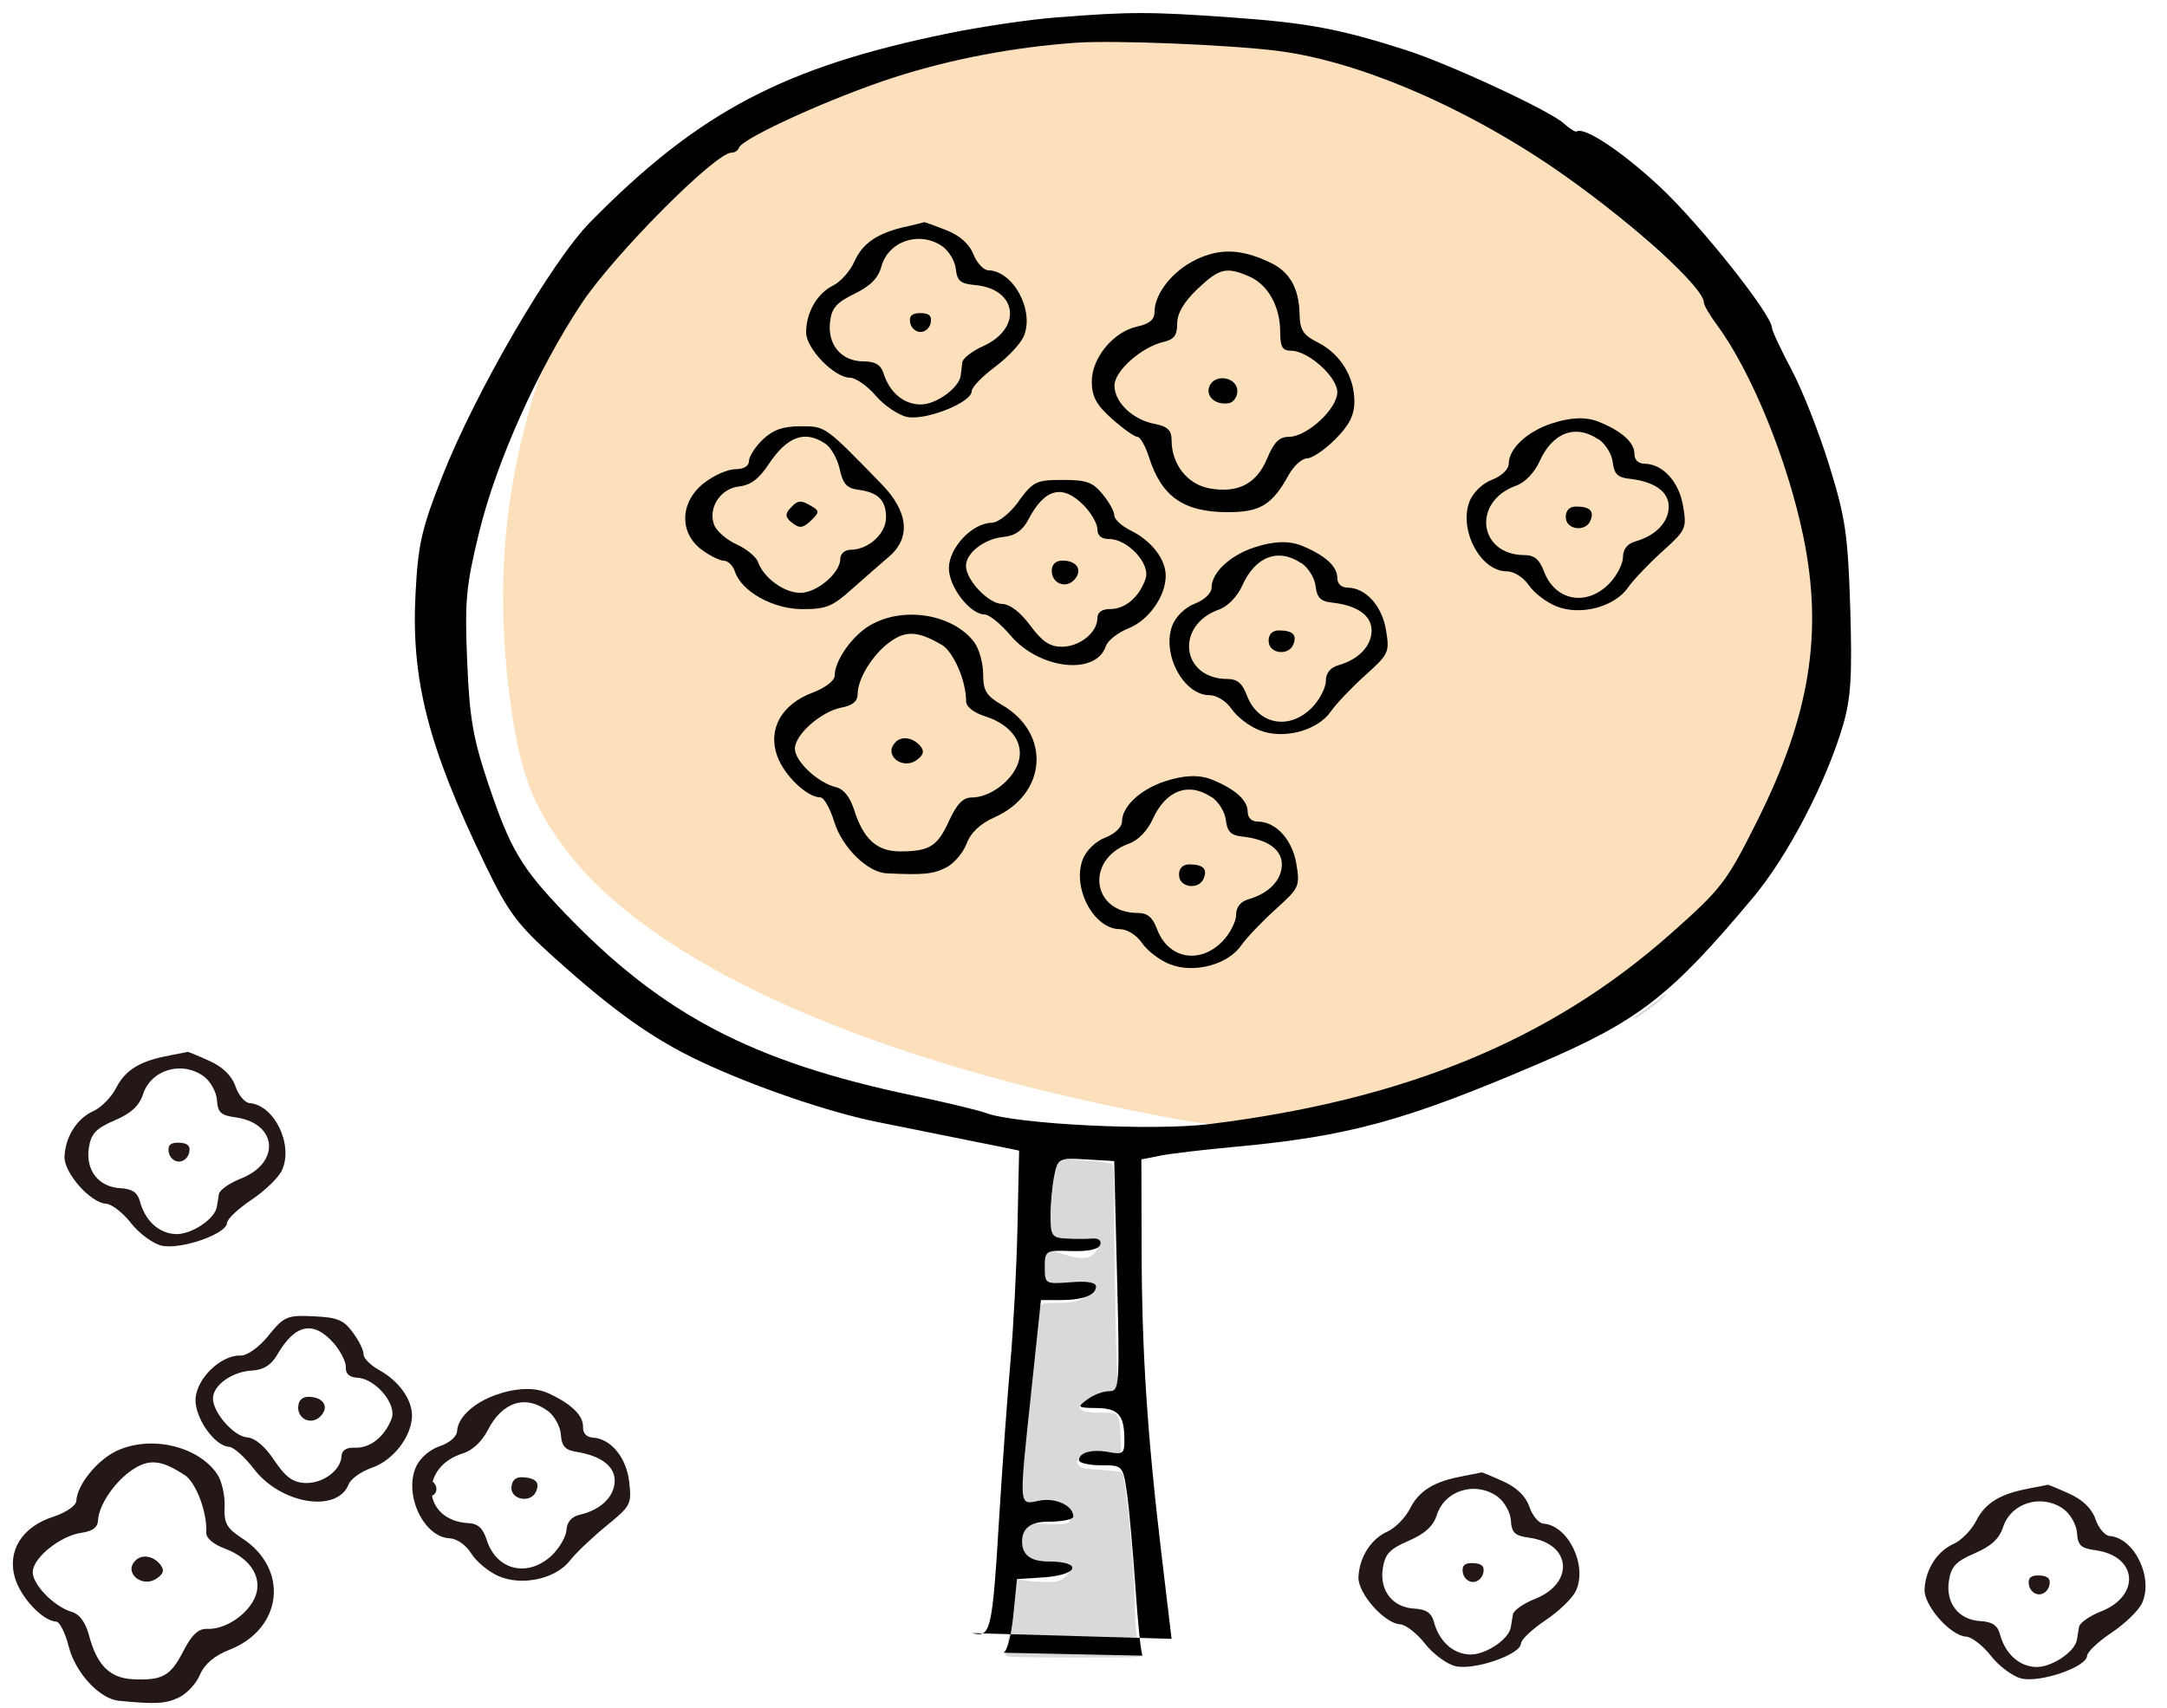
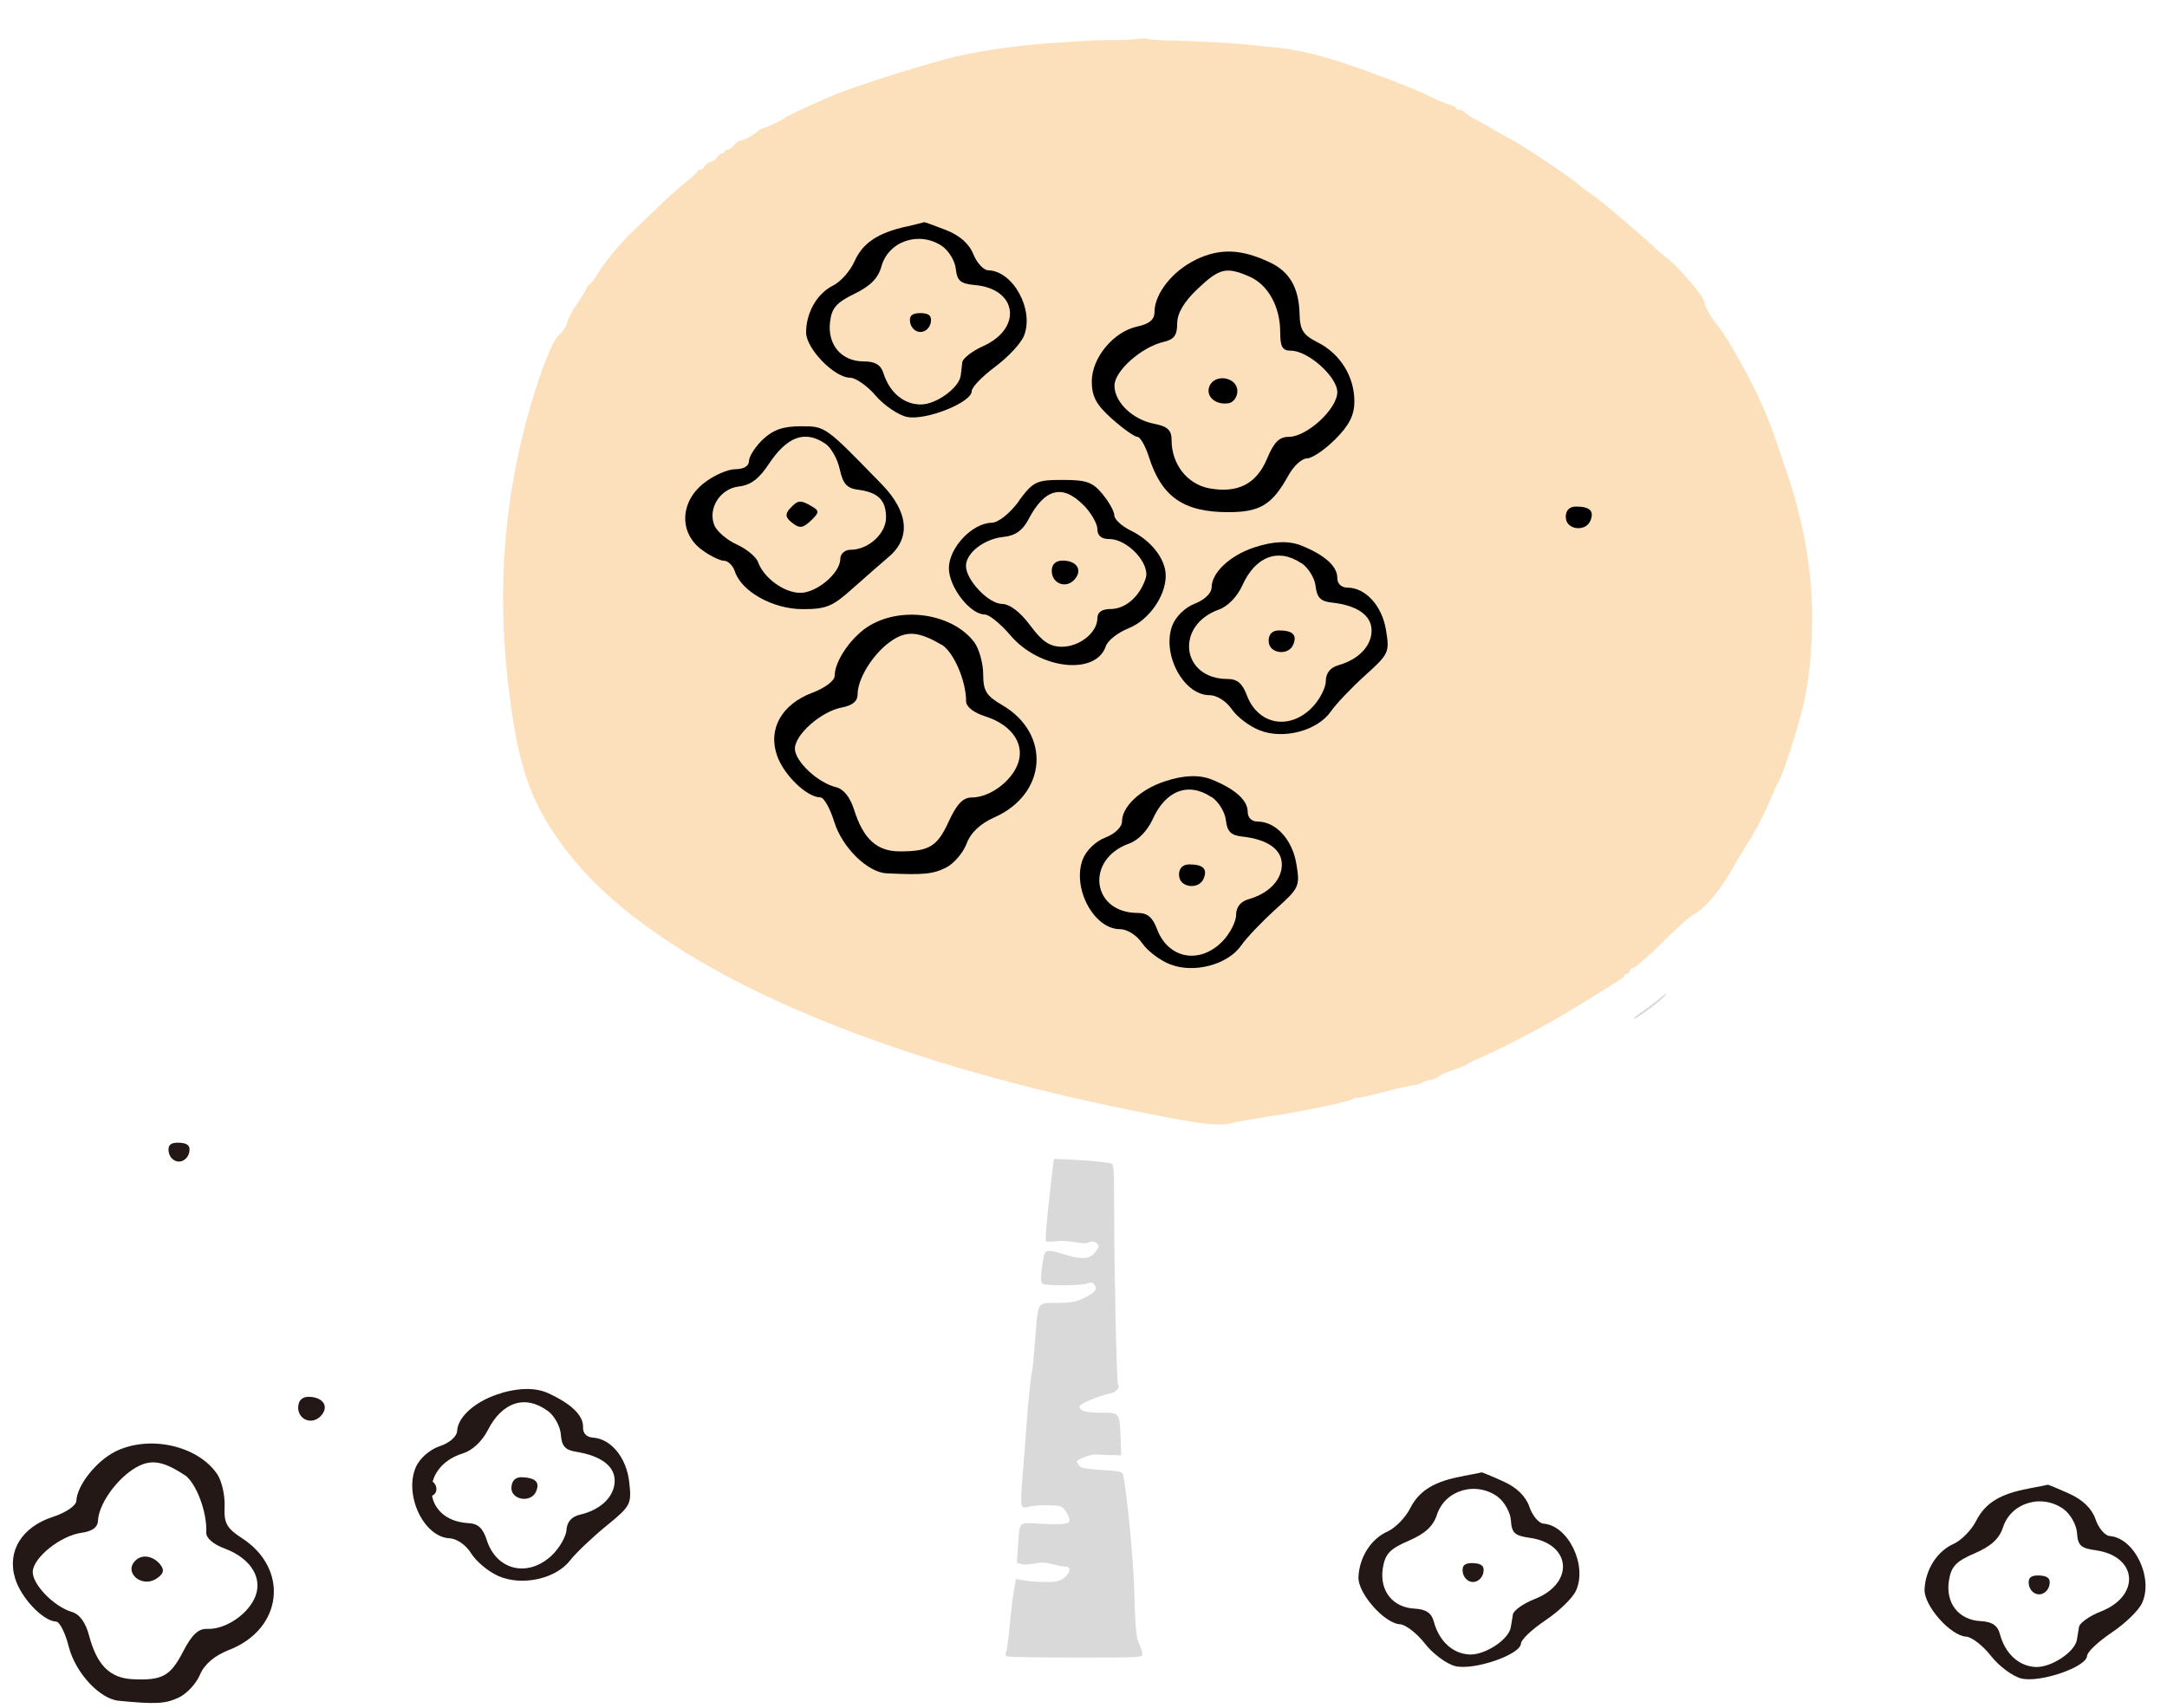
<svg xmlns="http://www.w3.org/2000/svg" id="_レイヤー_1" viewBox="0 0 170 134">
  <defs>
    <style>.cls-1,.cls-2,.cls-3,.cls-4{stroke-width:0px;}.cls-2{fill:#231815;}.cls-3{fill:#d9d9d9;}.cls-4{fill:#fce0bc;}</style>
  </defs>
  <path class="cls-4" d="M89.05,3.07c-.42.06-1.25.09-1.85.07-.9-.03-4.81.21-6.71.41-2.43.26-4.67.65-6.34,1.1-3.25.89-7.65,2.32-9.11,2.96-1.88.83-3.3,1.5-3.49,1.65-.27.21-1.47.78-1.65.78-.08,0-.27.11-.43.25-.37.32-1.17.75-1.41.75-.11,0-.32.16-.48.36-.16.2-.38.36-.51.36s-.23.06-.23.14-.09.14-.21.14-.28.13-.36.29c-.09.16-.31.32-.51.37-.2.05-.42.2-.5.36-.07.14-.24.27-.35.27-.11,0-.21.06-.21.13s-.42.46-.92.85c-.5.4-1.47,1.26-2.12,1.9-.66.64-1.6,1.56-2.09,2.02-1.05,1.01-2.22,2.45-2.77,3.39-.22.37-.45.67-.52.67s-.18.14-.26.33c-.07.18-.43.75-.78,1.27-.36.51-.7,1.16-.75,1.42-.05.28-.29.66-.58.91-.56.5-1.43,2.66-2.32,5.73-2.2,7.63-2.68,15.22-1.49,23.59.74,5.17,1.72,7.73,4.24,11.08,6.56,8.72,22.58,16.1,44.52,20.53,5.54,1.12,6.74,1.26,7.94.94.29-.08,1.58-.3,2.88-.5,2.8-.43,6.24-1.16,6.49-1.37.1-.08.24-.12.3-.08.06.04.94-.15,1.96-.42,1.02-.27,2.1-.52,2.42-.56.31-.04.65-.14.74-.21.09-.08.38-.17.62-.2.24-.03.52-.15.61-.25.09-.11.6-.34,1.16-.53.55-.19,1.09-.41,1.21-.51.12-.09.44-.26.71-.36,1.22-.47,5.1-2.48,6.98-3.62,4.36-2.65,4.56-2.78,4.56-2.94,0-.07.1-.13.21-.13s.21-.1.21-.21.07-.21.16-.21c.22,0,1.23-.87,2.88-2.51.8-.79,1.65-1.54,1.88-1.66.84-.43,2-1.73,2.84-3.17.45-.78,1.16-1.97,1.57-2.63.73-1.17,1.24-2.19,1.94-3.84.18-.43.36-.81.4-.85.2-.18,1.19-3.15,1.78-5.35.58-2.13.87-4.84.85-7.9-.02-3.4-.73-7.33-1.92-10.82-.31-.9-.73-2.12-.92-2.71-.81-2.39-1.84-4.56-3.51-7.4-.39-.67-.85-1.37-1.03-1.57-.5-.56-1.06-1.54-1.06-1.84,0-.42-2.02-2.8-2.99-3.53-.47-.35-.9-.72-.96-.81-.06-.09-.67-.64-1.37-1.23-.7-.59-1.62-1.38-2.06-1.76-.44-.38-1.09-.89-1.44-1.13-.36-.24-.8-.57-1-.75-.79-.69-4.51-3.18-5.57-3.71-.43-.22-.93-.5-1.13-.63-.2-.13-.77-.46-1.28-.73-.51-.27-.98-.56-1.04-.66-.06-.1-.23-.18-.39-.18s-.28-.06-.28-.14-.27-.21-.6-.3c-.33-.09-.95-.36-1.4-.6-.95-.51-4.95-2.05-7.32-2.8-1.82-.58-3.5-.94-5.14-1.09-.56-.05-1.22-.12-1.5-.15-1.24-.15-3.47-.28-7.13-.39-.5-.02-1.01-.06-1.12-.11-.12-.04-.56-.03-.98.03h0Z" />
  <path class="cls-3" d="M130.1,78.43c-.3.25-.88.68-1.25.94-.71.48-.95.8-.29.38.95-.6,2.37-1.78,2.15-1.78-.03,0-.31.21-.62.47h0Z" />
  <path class="cls-3" d="M82.5,92.38c-.43,3.77-.53,4.96-.42,5.03.07.04.41.04.76-.01.35-.05,1-.02,1.47.07.58.11.93.12,1.1.02.3-.17.77.02.77.31,0,.1-.16.36-.34.55-.43.47-1.07.49-2.33.09-1.38-.43-1.54-.4-1.66.32-.22,1.32-.24,1.87-.05,1.98.27.17,3.02.15,3.48-.02.33-.12.43-.11.57.08.27.37.09.62-.78,1.04-.69.33-.98.39-2.14.4-1.61.02-1.48-.2-1.72,2.86-.09,1.15-.19,2.2-.22,2.32-.1.36-.36,2.83-.49,4.77-.07,1.03-.2,2.68-.29,3.7-.09,1.03-.12,1.99-.08,2.16.07.27.14.29.62.18.63-.15,2.13-.15,2.49-.01.25.1.67.78.67,1.09,0,.29-.54.35-2.23.26-1.84-.1-1.68-.25-1.82,1.76l-.09,1.31.38.1c.21.05.68.03,1.02-.05.48-.11.81-.1,1.37.05.4.11.88.2,1.06.2.46,0,.37.51-.16.91-.32.24-.6.3-1.42.29-.57,0-1.31-.06-1.67-.12l-.65-.11-.16.9c-.09.5-.24,1.73-.33,2.76-.09,1.02-.22,1.96-.28,2.09-.08.16-.05.26.1.32.12.05,2.56.09,5.4.09,5.13,0,5.18,0,5.18-.29,0-.16-.09-.46-.2-.68-.28-.54-.35-1.25-.44-4.51-.07-2.36-.58-7.57-.86-8.84-.06-.27-.2-.31-1.67-.4-1.24-.08-1.64-.15-1.78-.33-.1-.13-.18-.28-.18-.33,0-.16,1.11-.59,1.45-.56.18.02.71.04,1.18.05l.85.02-.05-1.35c-.08-2.02-.06-1.99-1.54-2-.9,0-1.33-.07-1.54-.22q-.28-.21,0-.42c.35-.26,1.71-.77,2.31-.88.43-.07.73-.46.56-.72-.1-.15-.29-9.14-.3-13.6,0-3.56-.01-3.68-.29-3.73-.53-.11-1.99-.24-3.22-.29l-1.22-.05-.17,1.45h0Z" />
-   <path class="cls-1" d="M78.69,129.69c.29-.01.63-1.25.8-2.9l.29-2.88,2.05-.13c2.81-.18,3.15-1.25.4-1.25q-2.05,0-2.05-1.56t2.01-1.56c1.11,0,2.01-.18,2.01-.4,0-.86-1.38-1.51-2.68-1.25-1.63.33-1.6.71-.6-8.74l.74-7h1.47c1.83,0,2.85-.38,2.85-1.07,0-.32-.71-.44-2.01-.33-1.96.15-2.01.13-2.01-1.18s.07-1.34,2.08-1.27c1.34.04,2.14-.13,2.27-.49.12-.33-.13-.53-.62-.49-.45.04-1.38.04-2.05,0-1.11-.06-1.23-.22-1.23-1.78,0-.94.13-2.36.29-3.14.28-1.38.36-1.42,2.5-1.29l2.21.13.22,9.03c.22,8.65.19,9.03-.62,9.03-.48,0-1.23.28-1.72.65-.82.61-.78.65.74.67,1.73.02,2.18.56,2.18,2.57,0,.99-.13,1.09-1.2.89-1.34-.25-2.36.02-2.36.63,0,.22.78.4,1.72.4,1.7,0,1.72.02,2.03,2.12.17,1.17.47,4.48.67,7.38.19,2.9.45,5.34.56,5.44M91.91,128.6l-.76-6.37c-1.14-9.5-1.57-16.07-1.59-24.07l-.02-7.18,1.45-.29c.8-.16,3.46-.48,5.91-.7,8.91-.83,13.29-2.02,23.76-6.5,7.89-3.37,10.41-5.33,16.9-13.1,2.72-3.26,5.73-9.05,7.03-13.51.62-2.12.72-3.9.56-9.16-.18-5.75-.37-7.09-1.65-11.21-.8-2.59-2.13-5.96-2.97-7.53-.83-1.56-1.52-3.04-1.52-3.25,0-1.03-5.62-8.1-8.78-11.06-2.99-2.79-5.94-4.75-6.55-4.35-.09.06-.58-.25-1.02-.65-1.1-1-9.01-4.67-12.39-5.75-5.2-1.66-7.71-2.13-13.64-2.55-6.42-.46-7.95-.46-13.78,0h0c-2.09.16-5.88.72-8.47,1.25-12.88,2.64-19.55,6.15-28.05,14.78-3.06,3.1-9.04,13.37-11.65,20.02-1.6,4.06-1.88,5.28-2.08,9.14-.36,6.78.99,12.04,5.45,21.26,1.83,3.79,2.51,4.7,5.48,7.37,4.64,4.17,7.76,6.39,11.46,8.12,4.19,1.97,10.04,3.97,13.82,4.73,4.99,1,7.91,1.59,9.58,1.93l1.56.32-.13,6c-.07,3.3-.33,8.1-.56,10.68-.23,2.58-.62,7.98-.87,12.04-.55,9.05-.66,9.52-2.14,9.14M100.2,3.99c6.48.8,15.2,4.59,22.56,9.8,5.62,3.98,10.87,8.77,10.91,9.95,0,.22.48,1.03,1.04,1.78,2.69,3.65,5.53,10.61,6.76,16.58,1.57,7.6.51,14.09-3.65,22.38-2.39,4.77-2.75,5.24-6.8,8.83-9.37,8.3-20.78,13-36.15,14.9-4.42.55-15.19,0-17.52-.87-.56-.21-3.12-.83-5.66-1.36-12.66-2.65-19.75-6.36-27.41-14.36-3.41-3.56-4.25-4.99-5.99-10.16-1.18-3.53-1.46-5.13-1.64-9.58-.2-4.73-.09-5.91.94-10.12,1.35-5.53,4.6-12.78,8.05-17.97,2.55-3.83,10.48-11.81,11.74-11.81.27,0,.51-.16.6-.4.29-.76,7.38-3.97,12.2-5.52,4.45-1.43,9.41-2.37,14.27-2.71,2.98-.2,11.81.15,15.78.64h0Z" />
  <path class="cls-1" d="M71.08,17.78c-2.24.51-3.4,1.29-4.05,2.74-.34.76-1.08,1.59-1.68,1.89-1.26.63-2.11,2.12-2.11,3.68,0,1.27,2.22,3.55,3.45,3.55.43,0,1.37.65,2.02,1.42.65.76,1.79,1.53,2.46,1.66,1.48.29,5.06-1.14,5.06-2.02,0-.31.81-1.15,1.84-1.92,1.03-.77,2.02-1.83,2.26-2.43.82-2.03-.85-5.09-2.8-5.14-.36,0-.9-.58-1.17-1.26-.32-.81-1.07-1.48-2.15-1.9-.9-.35-1.69-.64-1.72-.61-.04.02-.65.17-1.41.35h0ZM73.86,19.28c.54.35,1.05,1.17,1.12,1.8.11.97.36,1.18,1.52,1.29,3.32.3,3.72,3.4.63,4.79-.85.38-1.6.96-1.64,1.27-.04.3-.09.79-.12,1.03-.11.96-1.92,2.28-3.13,2.28-1.33,0-2.45-.93-2.93-2.45-.21-.66-.65-.93-1.55-.93-1.73,0-2.83-1.27-2.65-3.04.12-1.13.48-1.56,1.91-2.26,1.26-.61,1.87-1.23,2.12-2.13.54-1.99,2.92-2.82,4.72-1.65h0Z" />
  <path class="cls-1" d="M93.84,20.37c-1.84.87-3.27,2.67-3.27,4.12,0,.59-.4.93-1.34,1.13-1.88.4-3.58,2.46-3.58,4.31,0,1.18.35,1.84,1.59,2.94.9.8,1.77,1.41,1.99,1.41s.63.72.91,1.6c.99,3.11,2.72,4.31,6.21,4.31,2.51,0,3.46-.58,4.74-2.91.4-.72,1.05-1.31,1.44-1.31s1.37-.65,2.22-1.5c1.1-1.1,1.5-1.89,1.5-2.98,0-1.94-1.11-3.73-2.87-4.62-1.16-.59-1.4-.96-1.43-2.27-.06-2.03-.79-3.29-2.33-4.01-2.24-1.06-3.89-1.12-5.78-.23h0ZM98.01,21.7c1.46.63,2.42,2.36,2.42,4.34,0,1.18.17,1.48.85,1.48,1.34,0,3.63,2.05,3.63,3.25,0,1.32-2.38,3.51-3.81,3.51-.74,0-1.16.42-1.69,1.69-.83,2-2.3,2.76-4.54,2.35-1.73-.32-2.96-1.89-2.96-3.79,0-.78-.32-1.07-1.34-1.27-1.7-.32-3.14-1.69-3.14-3,0-1.15,2.11-3.02,3.85-3.43.83-.19,1.07-.52,1.07-1.45,0-.8.54-1.71,1.61-2.72,1.71-1.62,2.24-1.74,4.03-.97h0Z" />
  <path class="cls-1" d="M59.86,34.47c-.58.55-1.1,1.34-1.1,1.69,0,.41-.41.66-1.08.66-.59,0-1.7.49-2.46,1.09-1.88,1.48-1.96,3.89-.18,5.22.63.47,1.43.87,1.75.87s.71.38.86.84c.52,1.58,2.99,2.96,5.32,2.96,1.84,0,2.33-.2,3.87-1.58.99-.88,2.27-2,2.89-2.53,1.74-1.47,1.54-3.53-.55-5.68-4.47-4.6-4.41-4.56-6.35-4.56-1.39,0-2.17.27-2.98,1.03h0ZM64.76,34.82c.44.31.95,1.21,1.12,2.01.25,1.14.56,1.49,1.44,1.6,1.57.2,2.19.82,2.19,2.18,0,1.27-1.39,2.53-2.78,2.53-.45,0-.81.32-.81.72,0,1.1-1.84,2.66-3.13,2.66s-2.88-1.18-3.32-2.41c-.14-.41-.92-1.05-1.68-1.39-.76-.34-1.57-1.04-1.76-1.52-.51-1.33.48-2.87,1.96-3.03.89-.1,1.56-.6,2.31-1.74,1.45-2.19,2.86-2.7,4.45-1.61h0Z" />
  <path class="cls-1" d="M79.93,39.33c-.72.97-1.61,1.68-2.13,1.69-1.54.03-3.36,1.97-3.36,3.57,0,1.48,1.67,3.63,2.82,3.63.34,0,1.27.76,2.02,1.65,2.26,2.66,6.69,3.16,7.47.84.15-.45.94-1.07,1.79-1.41,1.58-.63,2.91-2.52,2.91-4.12,0-1.3-1.12-2.75-2.73-3.54-.72-.35-1.3-.89-1.3-1.19s-.4-1.04-.92-1.67c-.78-.95-1.26-1.12-3.14-1.12-2.06,0-2.31.12-3.45,1.67h0ZM85.01,39.64c.58.59,1.08,1.46,1.08,1.88,0,.52.32.78.94.78,1.43,0,3.22,1.93,2.85,3.08-.47,1.43-1.58,2.41-2.76,2.41-.67,0-1.03.25-1.03.72,0,1.12-1.39,2.24-2.78,2.24-.95,0-1.55-.4-2.49-1.67-.78-1.05-1.59-1.68-2.22-1.69-1.06-.02-2.82-1.88-2.82-2.98,0-1.02,1.43-2.13,2.96-2.28.9-.09,1.49-.51,1.93-1.35,1.27-2.45,2.68-2.82,4.33-1.14h0Z" />
  <path class="cls-1" d="M98.41,42.95c-1.93.64-3.36,1.99-3.36,3.15,0,.44-.56.98-1.32,1.27-.76.29-1.51,1.03-1.77,1.73-.83,2.24.89,5.45,2.92,5.45.57,0,1.31.46,1.75,1.1.43.62,1.39,1.35,2.19,1.66,1.88.74,4.54.03,5.59-1.49.4-.58,1.6-1.84,2.67-2.81,1.88-1.69,1.94-1.82,1.65-3.57-.31-1.9-1.59-3.31-3.01-3.33-.5,0-.81-.3-.81-.77,0-.91-.99-1.79-2.82-2.53q-1.48-.59-3.67.14h0ZM102.09,44.18c.54.36,1.05,1.18,1.12,1.82.1.89.4,1.19,1.25,1.28,2.02.22,3.14,1.01,3.14,2.2s-.99,2.26-2.6,2.72c-.64.18-.99.62-.99,1.25,0,.52-.5,1.48-1.08,2.07-1.79,1.82-4.25,1.35-5.12-.97-.35-.93-.75-1.27-1.51-1.27-3.63,0-4.15-4.21-.67-5.45.7-.25,1.43-1.01,1.83-1.89,1.02-2.28,2.81-2.96,4.62-1.75h0Z" />
  <path class="cls-1" d="M68.3,49.04c-1.43.82-2.82,2.78-2.82,3.99,0,.38-.76.96-1.75,1.33-2.42.91-3.51,2.86-2.76,4.96.54,1.52,2.34,3.25,3.39,3.25.27,0,.75.84,1.08,1.9.62,2.03,2.62,3.99,4.12,4.06,2.91.14,3.64.06,4.66-.45.61-.31,1.34-1.16,1.61-1.88.32-.86,1.07-1.57,2.2-2.07,4.12-1.84,4.43-6.57.58-8.81-1.24-.72-1.48-1.11-1.48-2.42,0-.84-.32-1.99-.69-2.49-1.65-2.21-5.53-2.86-8.13-1.37h0ZM73.86,50.58c.94.56,1.93,2.83,1.93,4.44,0,.44.58.9,1.52,1.2,2.15.68,3.18,2.29,2.48,3.87-.59,1.35-2.22,2.49-3.56,2.49-.68,0-1.17.51-1.79,1.86-.9,1.98-1.53,2.37-3.85,2.37-1.79,0-2.86-.97-3.58-3.25-.32-1.01-.82-1.64-1.43-1.79-1.43-.35-3.22-2.03-3.22-3.02,0-1.11,2.06-2.92,3.67-3.23.85-.16,1.25-.49,1.25-1.04,0-1.2,1.16-3.1,2.51-4.09,1.26-.93,2.24-.88,4.08.21h0Z" />
  <path class="cls-1" d="M71.4,25.31c.08.42.42.74.81.74s.73-.32.81-.74c.09-.53-.14-.74-.81-.74s-.9.21-.81.74h0Z" />
  <path class="cls-1" d="M94.88,30.31c-.32.79.48,1.5,1.51,1.33.37-.06.68-.49.68-.95,0-1.1-1.77-1.41-2.19-.38h0Z" />
  <path class="cls-1" d="M61.98,39.89c-.41.46-.37.72.17,1.14.57.45.83.42,1.46-.17.67-.64.68-.77.09-1.12-.89-.53-1.12-.51-1.71.15h0Z" />
  <path class="cls-1" d="M82.51,44.79c0,1.01,1.12,1.44,1.79.68.65-.74.18-1.48-.94-1.48-.54,0-.85.3-.85.8h0Z" />
  <path class="cls-1" d="M99.53,50.32c0,.97,1.56,1.18,1.93.25.31-.75-.05-1.1-1.13-1.1-.52,0-.81.3-.81.84h0Z" />
-   <path class="cls-1" d="M70.28,58.22c-1.06,1,.54,2.29,1.7,1.37.49-.39.55-.67.19-1.08-.56-.63-1.4-.77-1.89-.3h0Z" />
  <path class="cls-1" d="M91.38,61.31c-1.93.64-3.36,1.99-3.36,3.15,0,.44-.56.98-1.32,1.27-.76.29-1.51,1.03-1.77,1.73-.83,2.24.89,5.45,2.92,5.45.57,0,1.31.46,1.75,1.1.43.62,1.39,1.35,2.19,1.66,1.88.74,4.54.03,5.59-1.49.4-.58,1.6-1.84,2.67-2.81,1.88-1.69,1.94-1.82,1.65-3.57-.31-1.9-1.59-3.31-3.01-3.33-.5,0-.81-.3-.81-.77,0-.91-.99-1.79-2.82-2.53q-1.48-.59-3.67.14h0ZM95.05,62.54c.54.36,1.05,1.18,1.12,1.82.1.89.4,1.19,1.25,1.28,2.02.22,3.14,1.01,3.14,2.2s-.99,2.26-2.6,2.72c-.64.18-.99.62-.99,1.25,0,.52-.5,1.48-1.08,2.07-1.79,1.82-4.25,1.35-5.12-.97-.35-.93-.75-1.27-1.51-1.27-3.63,0-4.15-4.21-.67-5.45.7-.25,1.43-1.01,1.83-1.89,1.02-2.28,2.81-2.96,4.62-1.75h0Z" />
  <path class="cls-1" d="M92.5,68.68c0,.97,1.56,1.18,1.93.25.31-.75-.05-1.1-1.13-1.1-.52,0-.81.3-.81.84h0Z" />
-   <path class="cls-1" d="M121.72,33.23c-1.93.64-3.36,1.99-3.36,3.15,0,.44-.56.98-1.32,1.27-.76.29-1.51,1.03-1.77,1.73-.83,2.24.89,5.45,2.92,5.45.57,0,1.31.46,1.75,1.1.43.62,1.39,1.35,2.19,1.66,1.88.74,4.54.03,5.59-1.49.4-.58,1.6-1.84,2.67-2.81,1.88-1.69,1.94-1.82,1.65-3.57-.31-1.9-1.59-3.31-3.01-3.33-.5,0-.81-.3-.81-.77,0-.91-.99-1.79-2.82-2.53q-1.48-.59-3.67.14h0ZM125.4,34.46c.54.36,1.05,1.18,1.12,1.82.1.89.4,1.19,1.25,1.28,2.02.22,3.14,1.01,3.14,2.2s-.99,2.26-2.6,2.72c-.64.18-.99.62-.99,1.25,0,.52-.5,1.48-1.08,2.07-1.79,1.82-4.25,1.35-5.12-.97-.35-.93-.75-1.27-1.51-1.27-3.63,0-4.15-4.21-.67-5.45.7-.25,1.43-1.01,1.83-1.89,1.02-2.28,2.81-2.96,4.62-1.75h0Z" />
  <path class="cls-1" d="M122.84,40.6c0,.97,1.56,1.18,1.93.25.31-.75-.05-1.1-1.13-1.1-.52,0-.81.3-.81.84h0Z" />
-   <path class="cls-2" d="M13.29,82.83c-2.26.4-3.46,1.12-4.18,2.54-.38.74-1.16,1.53-1.77,1.81-1.29.57-2.21,2.01-2.28,3.57-.06,1.27,2.04,3.65,3.27,3.71.43.02,1.33.72,1.94,1.51.61.79,1.71,1.61,2.38,1.77,1.46.36,5.11-.89,5.16-1.77.01-.31.86-1.11,1.93-1.83,1.07-.72,2.11-1.73,2.38-2.31.92-1.99-.6-5.13-2.55-5.27-.36-.03-.87-.63-1.1-1.32-.28-.82-1-1.53-2.06-2-.88-.4-1.66-.72-1.69-.7-.04.02-.66.14-1.43.28h0ZM15.99,84.47c.52.38.99,1.22,1.03,1.85.06.98.3,1.2,1.46,1.36,3.3.46,3.55,3.58.4,4.81-.87.34-1.64.89-1.7,1.19-.05.29-.13.79-.17,1.03-.16.96-2.02,2.18-3.23,2.13-1.33-.06-2.4-1.05-2.81-2.59-.18-.67-.61-.96-1.5-1.01-1.72-.08-2.77-1.4-2.5-3.16.17-1.12.55-1.53,2.02-2.16,1.28-.55,1.93-1.14,2.22-2.03.63-1.96,3.06-2.68,4.79-1.42h0Z" />
-   <path class="cls-2" d="M21.08,104.79c-.76.93-1.69,1.6-2.21,1.58-1.54-.05-3.45,1.8-3.53,3.4-.07,1.48,1.49,3.71,2.64,3.76.34.02,1.24.82,1.94,1.74,2.12,2.77,6.53,3.48,7.43,1.21.17-.44.99-1.02,1.86-1.32,1.61-.56,3.03-2.37,3.11-3.97.06-1.29-.98-2.8-2.56-3.67-.7-.39-1.25-.95-1.24-1.25s-.35-1.05-.84-1.71c-.73-.99-1.2-1.18-3.08-1.27-2.06-.1-2.31,0-3.53,1.5h0ZM26.14,105.35c.55.62,1.01,1.51.99,1.93-.03.52.28.8.9.83,1.43.07,3.13,2.09,2.69,3.22-.54,1.41-1.7,2.33-2.87,2.27-.67-.03-1.04.2-1.06.67-.05,1.12-1.49,2.17-2.88,2.1-.95-.05-1.53-.48-2.4-1.79-.73-1.09-1.51-1.75-2.13-1.79-1.06-.08-2.73-2.01-2.67-3.11.05-1.02,1.54-2.06,3.06-2.13.9-.05,1.52-.44,1.99-1.26,1.38-2.38,2.81-2.69,4.38-.93h0Z" />
  <path class="cls-2" d="M39.37,109.31c-1.96.55-3.45,1.82-3.51,2.98-.02.44-.61.95-1.38,1.2-.77.26-1.56.95-1.86,1.64-.94,2.2.63,5.49,2.65,5.58.57.03,1.29.53,1.69,1.18.4.64,1.32,1.41,2.11,1.77,1.84.83,4.53.25,5.66-1.22.43-.56,1.69-1.76,2.81-2.68,1.96-1.6,2.02-1.72,1.82-3.48-.22-1.91-1.43-3.38-2.85-3.47-.49-.03-.79-.34-.77-.81.04-.91-.9-1.83-2.7-2.66q-1.45-.67-3.68-.04h0ZM42.97,110.71c.52.38.99,1.23,1.03,1.87.06.89.34,1.21,1.19,1.34,2,.32,3.08,1.16,3.03,2.35s-1.09,2.21-2.73,2.59c-.65.15-1.01.57-1.05,1.2-.03.52-.57,1.45-1.18,2.02-1.87,1.73-4.31,1.14-5.07-1.22-.3-.95-.69-1.3-1.44-1.34-3.63-.18-3.94-4.41-.41-5.48.71-.22,1.48-.94,1.92-1.8,1.13-2.23,2.95-2.82,4.7-1.53h0Z" />
  <path class="cls-2" d="M9,113.93c-1.47.75-2.96,2.64-3.01,3.84-.02.38-.81.92-1.81,1.25-2.46.79-3.64,2.69-3,4.82.46,1.54,2.18,3.36,3.23,3.41.27.01.71.88.98,1.95.52,2.06,2.42,4.11,3.92,4.26,2.9.28,3.63.24,4.67-.23.63-.28,1.4-1.09,1.7-1.8.36-.85,1.15-1.51,2.29-1.96,4.21-1.63,4.75-6.35,1.01-8.77-1.2-.78-1.42-1.18-1.36-2.49.04-.84-.22-2-.57-2.52-1.54-2.28-5.39-3.12-8.06-1.76h0ZM14.47,115.73c.91.6,1.79,2.92,1.71,4.52-.02.44.54.93,1.46,1.27,2.11.79,3.07,2.44,2.29,3.98-.66,1.32-2.34,2.38-3.68,2.32-.68-.03-1.2.45-1.88,1.77-1,1.94-1.64,2.29-3.96,2.18-1.79-.09-2.81-1.11-3.42-3.42-.27-1.03-.74-1.68-1.35-1.86-1.42-.42-3.12-2.18-3.07-3.17.05-1.11,2.2-2.82,3.82-3.04.86-.12,1.28-.43,1.3-.98.06-1.2,1.31-3.04,2.7-3.97,1.3-.87,2.28-.77,4.06.4h0Z" />
  <path class="cls-2" d="M13.23,90.37c.06.43.39.76.77.78s.74-.28.84-.7c.12-.52-.1-.75-.77-.78s-.91.17-.84.7h0Z" />
  <path class="cls-2" d="M159.21,116.8c-2.26.4-3.46,1.12-4.18,2.54-.38.74-1.16,1.53-1.77,1.81-1.29.57-2.21,2.01-2.28,3.57-.06,1.27,2.04,3.65,3.27,3.71.43.02,1.33.72,1.94,1.51.61.79,1.71,1.61,2.38,1.77,1.46.36,5.11-.89,5.16-1.77.01-.31.86-1.11,1.93-1.83,1.07-.72,2.11-1.73,2.38-2.31.92-1.99-.6-5.13-2.55-5.27-.36-.03-.87-.63-1.1-1.32-.28-.82-1-1.53-2.06-2-.88-.4-1.66-.72-1.69-.7-.04.02-.66.14-1.43.28h0ZM161.91,118.44c.52.38.99,1.22,1.03,1.85.06.98.3,1.2,1.46,1.36,3.3.46,3.55,3.58.4,4.81-.87.34-1.64.89-1.7,1.19-.05.29-.13.79-.17,1.03-.16.96-2.02,2.18-3.23,2.13-1.33-.06-2.4-1.05-2.81-2.59-.18-.67-.61-.96-1.5-1.01-1.72-.08-2.77-1.4-2.5-3.16.17-1.12.55-1.53,2.02-2.16,1.28-.55,1.93-1.14,2.22-2.03.63-1.96,3.06-2.68,4.79-1.42h0Z" />
  <path class="cls-2" d="M159.16,124.33c.06.43.39.76.77.78s.74-.28.84-.7c.12-.52-.1-.75-.77-.78s-.91.17-.84.7h0Z" />
  <path class="cls-2" d="M114.8,115.83c-2.26.4-3.46,1.12-4.18,2.54-.38.74-1.16,1.53-1.77,1.81-1.29.57-2.21,2.01-2.28,3.57-.06,1.27,2.04,3.65,3.27,3.71.43.02,1.33.72,1.94,1.51.61.79,1.71,1.61,2.38,1.77,1.46.36,5.11-.89,5.16-1.77.01-.31.86-1.11,1.93-1.83,1.07-.72,2.11-1.73,2.38-2.31.92-1.99-.6-5.13-2.55-5.27-.36-.03-.87-.63-1.1-1.32-.28-.82-1-1.53-2.06-2-.88-.4-1.66-.72-1.69-.7-.04.02-.66.14-1.43.28h0ZM117.5,117.46c.52.38.99,1.22,1.03,1.85.06.98.3,1.2,1.46,1.36,3.3.46,3.55,3.58.4,4.81-.87.34-1.64.89-1.7,1.19-.05.29-.13.79-.17,1.03-.16.96-2.02,2.18-3.23,2.13-1.33-.06-2.4-1.05-2.81-2.59-.18-.67-.61-.96-1.5-1.01-1.72-.08-2.77-1.4-2.5-3.16.17-1.12.55-1.53,2.02-2.16,1.28-.55,1.93-1.14,2.22-2.03.63-1.96,3.06-2.68,4.79-1.42h0Z" />
  <path class="cls-2" d="M114.75,123.36c.06.43.39.76.77.78s.74-.28.84-.7c.12-.52-.1-.75-.77-.78s-.91.17-.84.7h0Z" />
  <path class="cls-2" d="M33.3,117.34c.29.15.64.09.82-.14s.15-.59-.07-.83c-.27-.3-.51-.26-.82.15s-.29.64.07.83h0Z" />
  <path class="cls-2" d="M23.39,110.37c-.05,1.01,1.05,1.49,1.76.76.69-.71.25-1.47-.86-1.52-.54-.03-.87.25-.89.76h0Z" />
  <path class="cls-2" d="M40.12,116.72c-.05.97,1.5,1.25,1.92.35.34-.74,0-1.1-1.07-1.15-.52-.03-.82.26-.85.8h0Z" />
  <path class="cls-2" d="M10.7,122.39c-1.11.94.42,2.31,1.63,1.45.51-.36.58-.64.25-1.06-.52-.66-1.36-.83-1.88-.39h0Z" />
</svg>